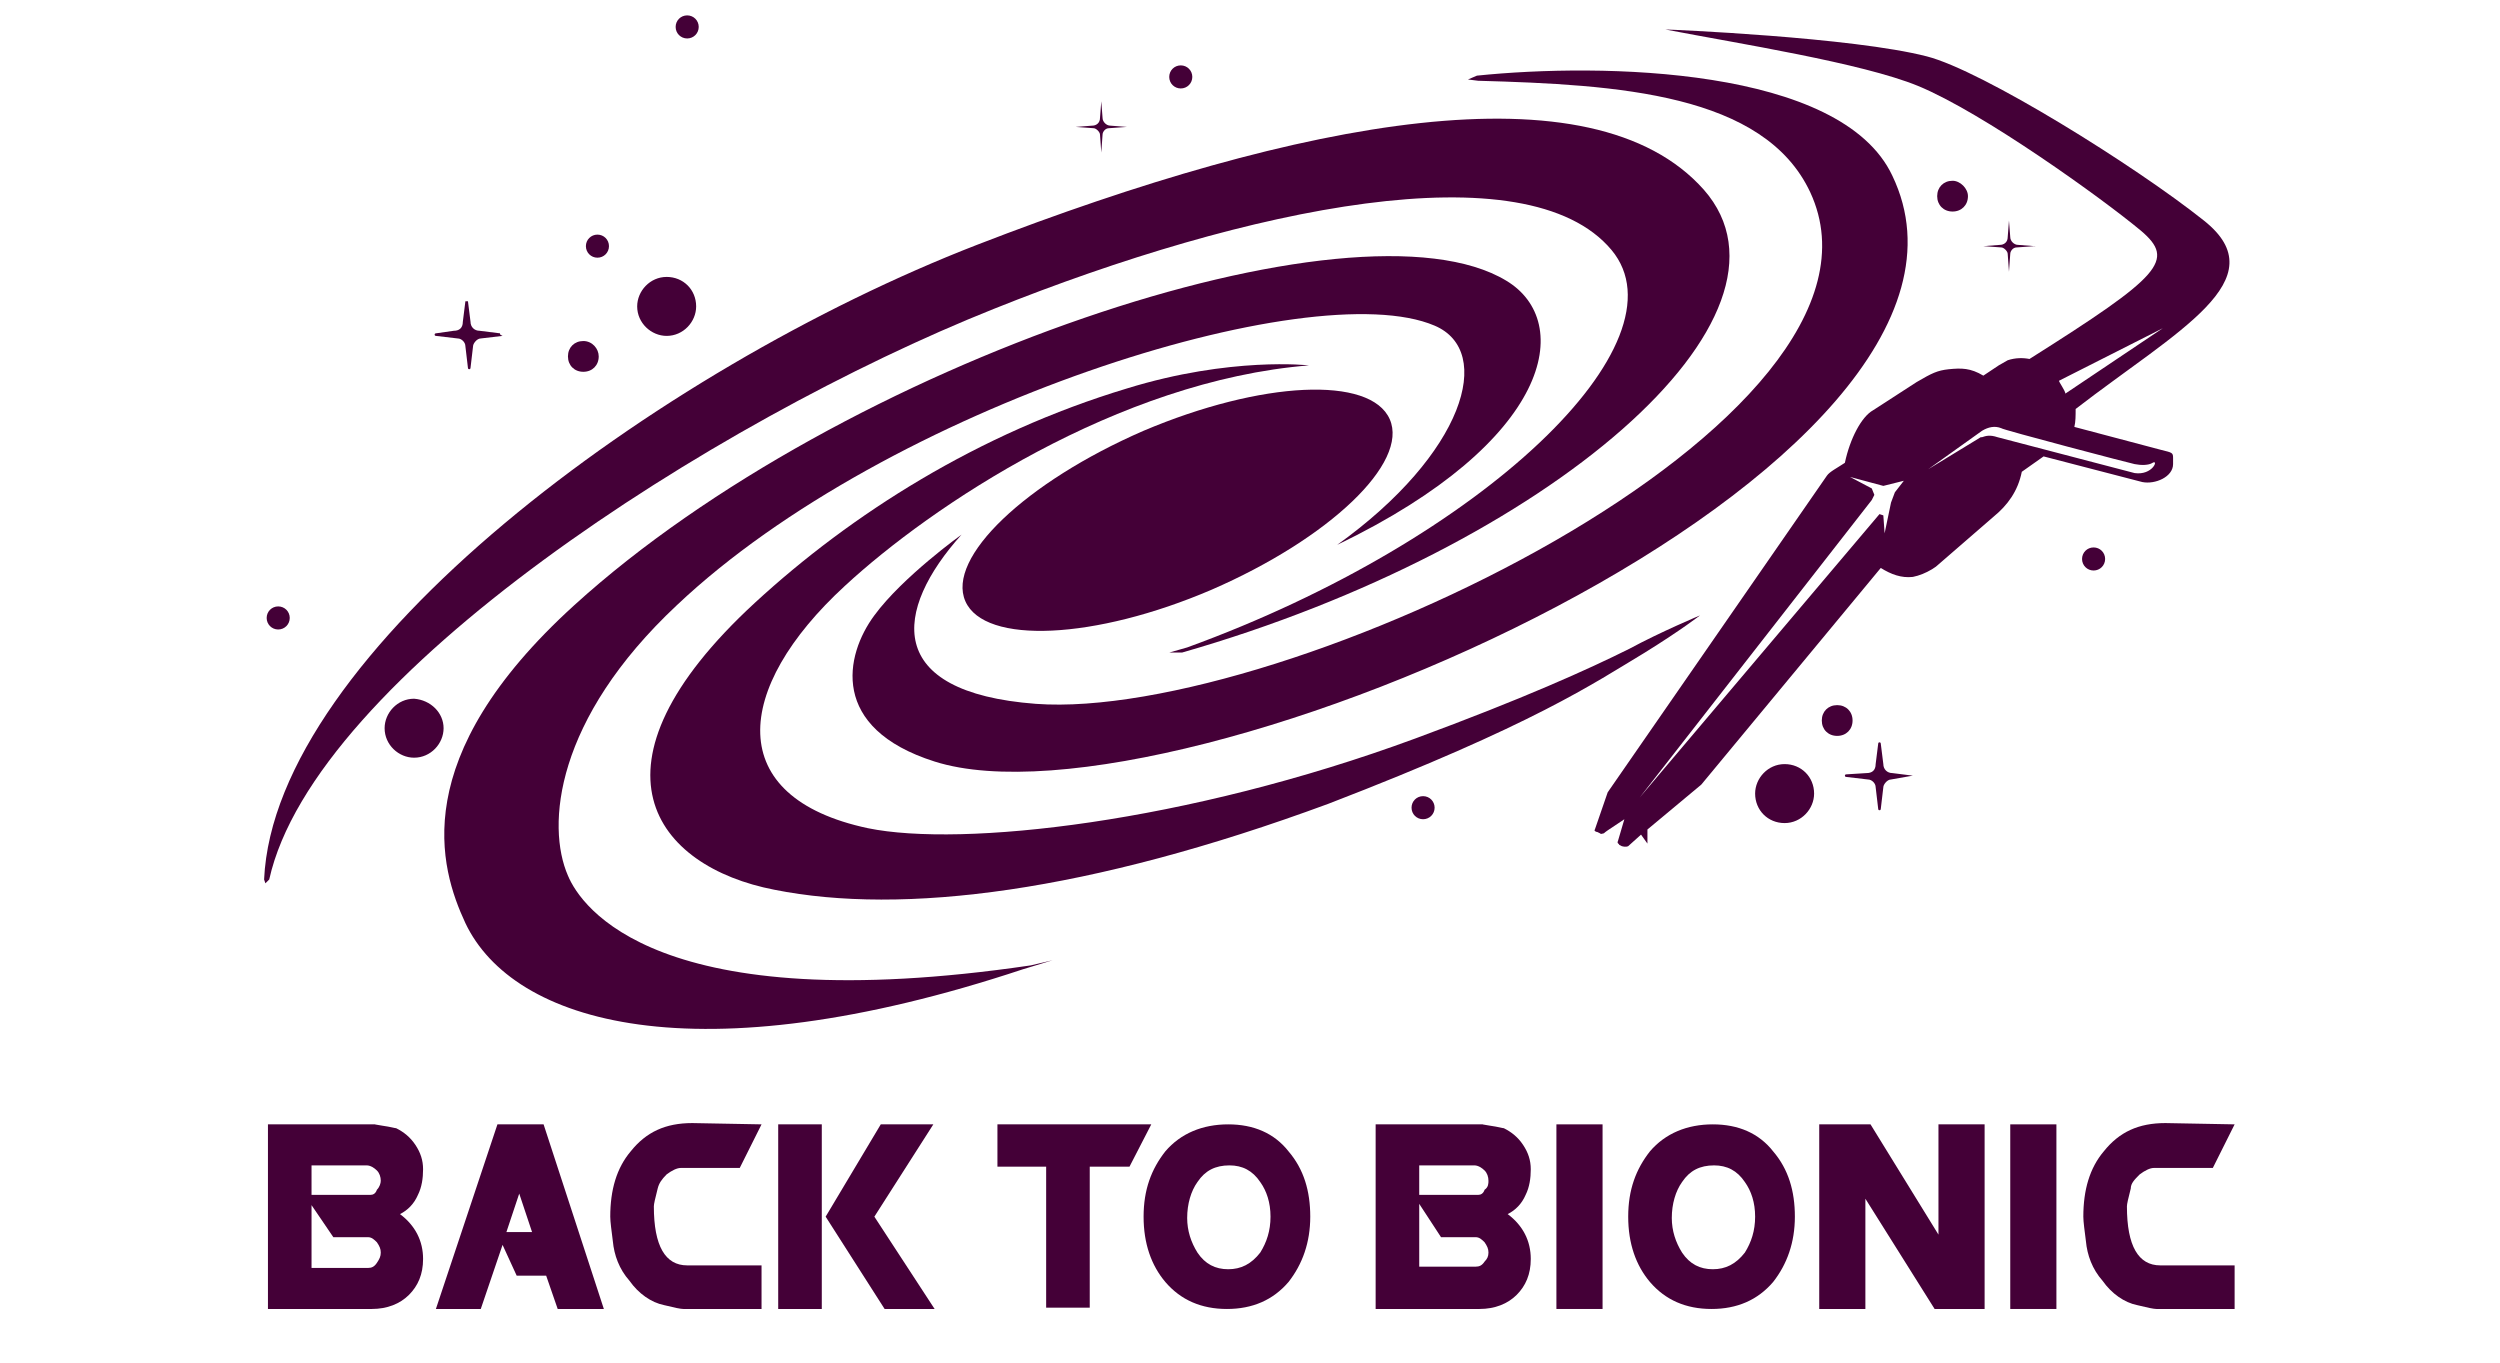
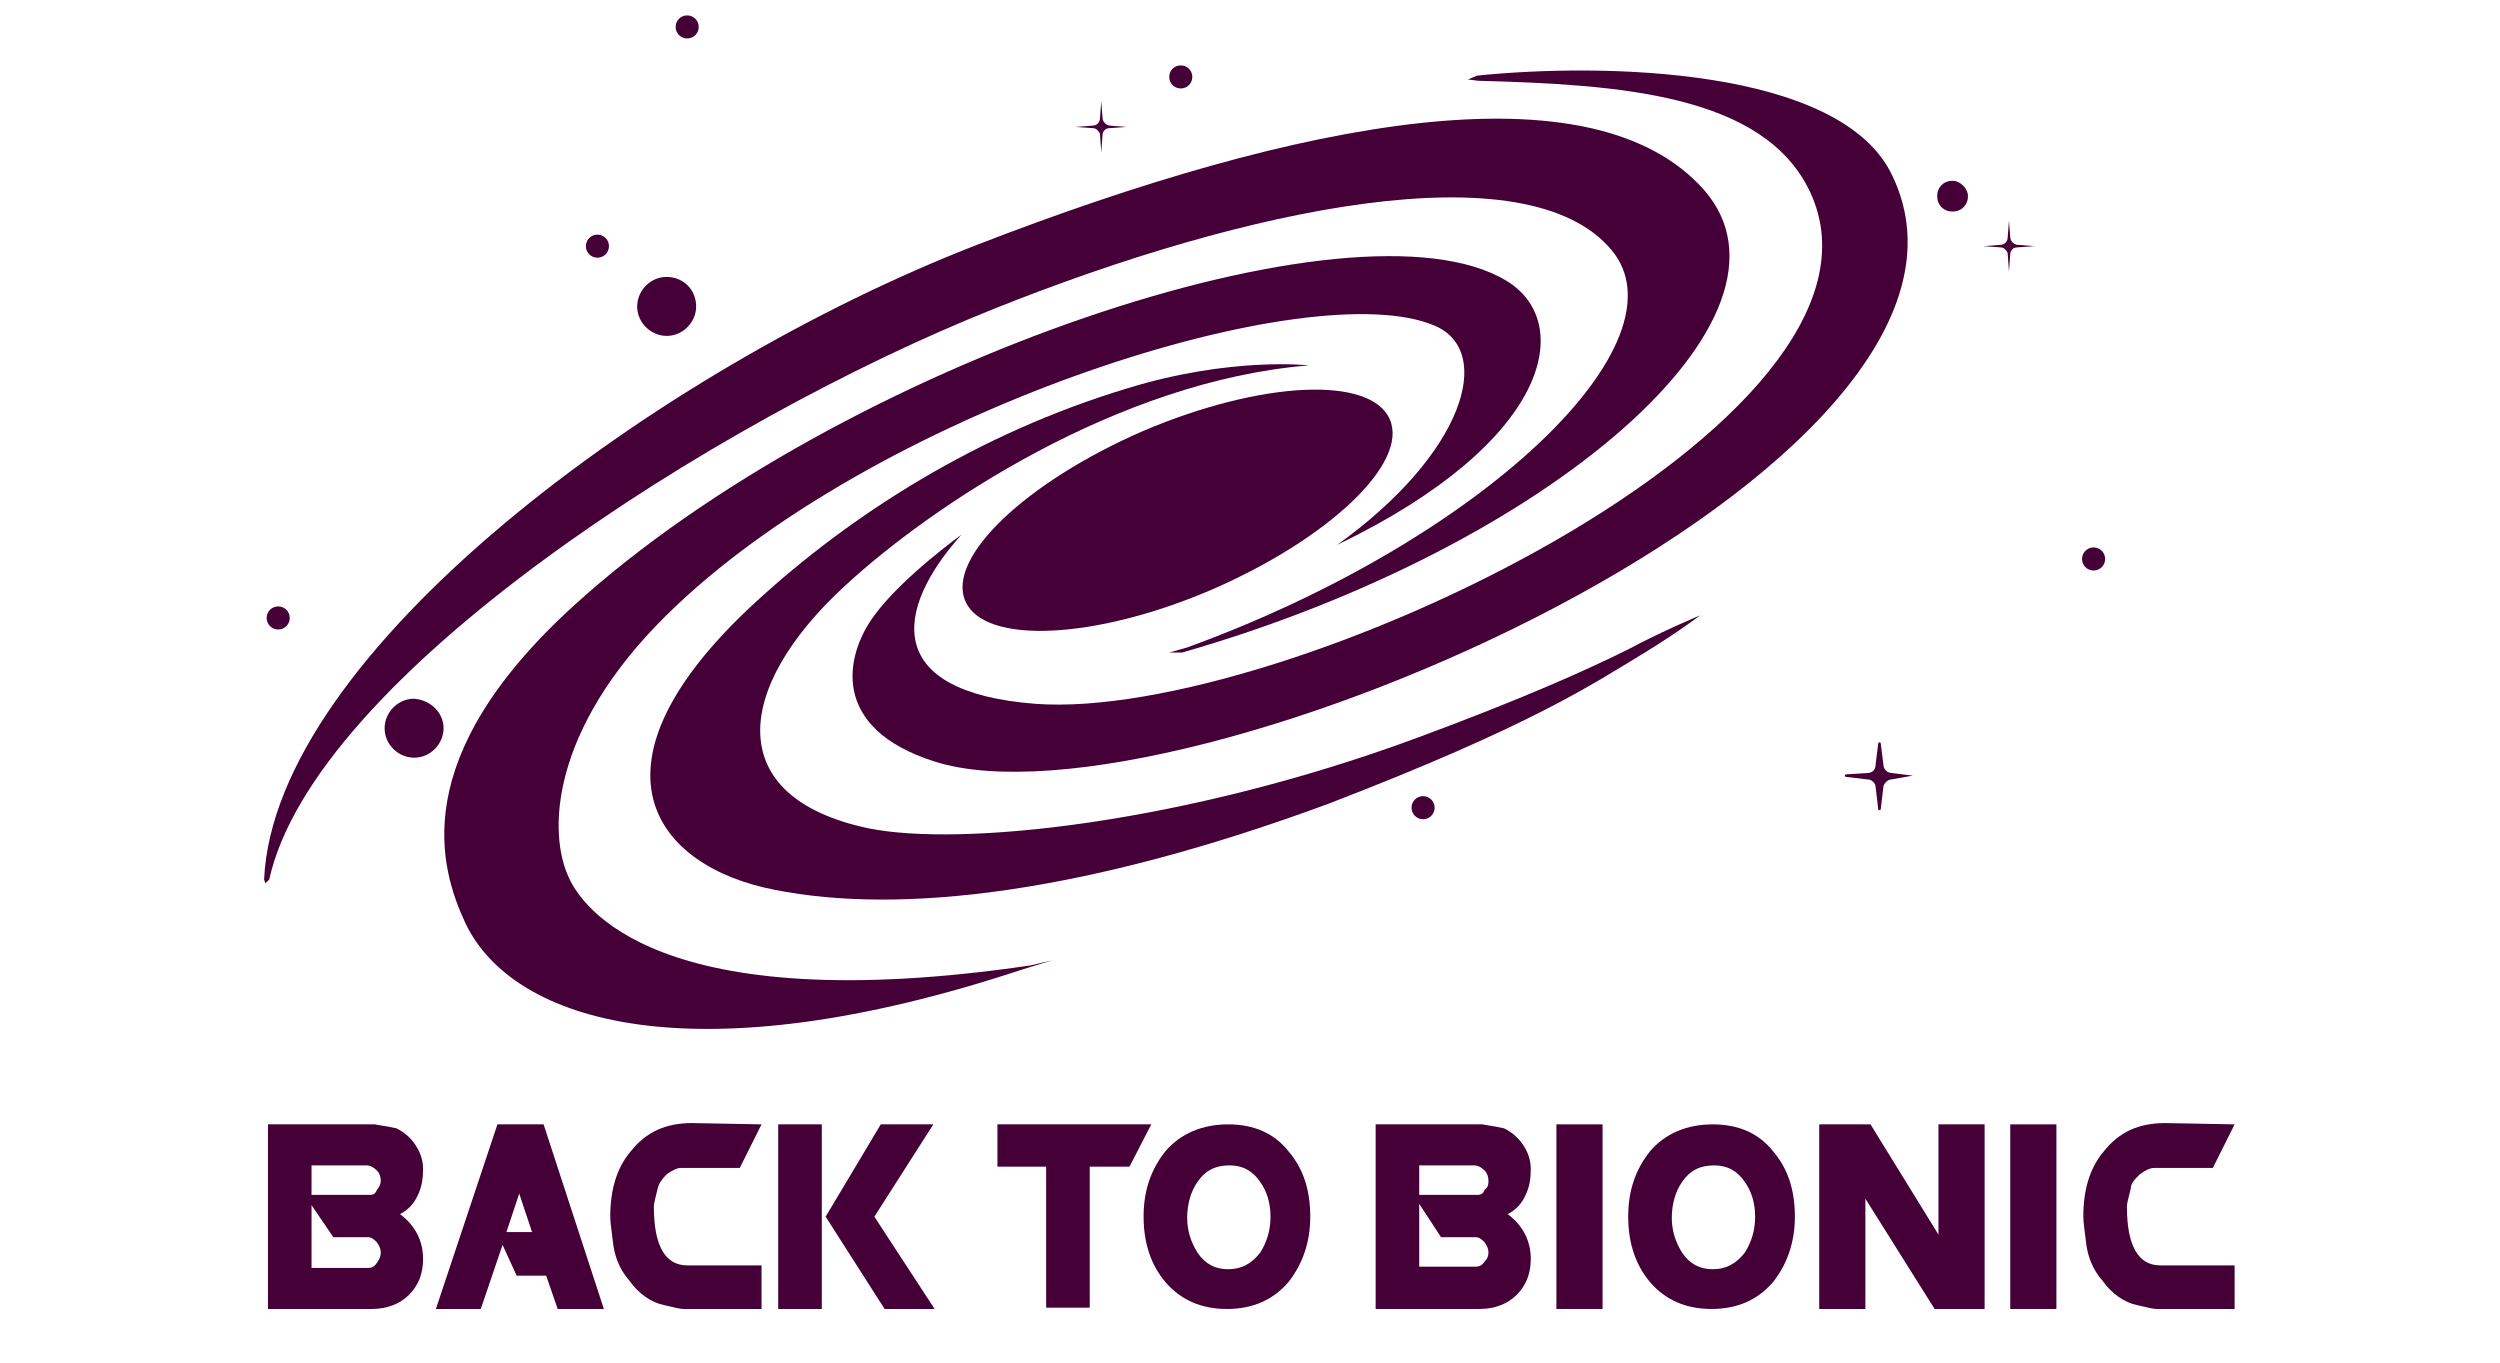
<svg xmlns="http://www.w3.org/2000/svg" version="1.1" id="Calque_1" x="0px" y="0px" viewBox="0 0 195 106.3" style="enable-background:new 0 0 195 106.3;" xml:space="preserve">
  <style type="text/css">
	.st0{fill:#440037;}
</style>
  <g>
    <g>
      <g>
        <g>
          <g>
            <path class="st0" d="M36.3,72c-2-4.3-4.6-12.9,8.5-24.8c20.8-18.9,61-32.4,72.7-25.3c5.3,3.2,3.6,12.5-13.2,20.6l0,0       c9.9-7.1,12.3-15.1,7.6-17.1c-9.6-4.1-42.7,6.3-59.1,21.8c-9.5,8.9-10.2,17.2-8.5,21.1c1,2.4,6.9,11.3,36.1,7l1.7-0.4l-2.3,0.7       C54.2,84.1,40,79.8,36.3,72z" />
          </g>
          <g>
            <path class="st0" d="M72.9,59.4c-8.2-2.6-7-8.3-4.7-11.4c2.2-3,6.8-6.3,6.8-6.3c-5.3,5.9-6.1,12.3,5.8,13.2       c19.1,1.4,68.7-22,60.4-39.9c-3.6-7.7-15-8.4-25.9-8.7l-0.8-0.1l0.7-0.3c9.7-1,28.4-0.7,32.4,7.8       C158.5,36.4,91.8,65.4,72.9,59.4z" />
          </g>
          <g>
            <path class="st0" d="M92.6,50.5c23.1-8.4,39.1-23.8,33.1-31c-6.6-7.9-28.5-3.3-48.2,4.6c-21.8,8.7-53,28.7-56.5,44.5l-0.3,0.3       l-0.1-0.3c0.8-17.7,30.6-39.8,55.6-49.5c25.3-9.8,48-14.1,56.7-4.3c8.7,9.9-12.1,27.9-40.7,36.1h-1L92.6,50.5z" />
          </g>
          <path class="st0" d="M108.4,32.7c1.5,3.4-4.7,9.3-13.9,13.3c-9.1,3.9-17.7,4.3-19.2,0.9c-1.5-3.4,4.7-9.3,13.9-13.3      C98.4,29.7,106.9,29.3,108.4,32.7z" />
          <g>
            <path class="st0" d="M60.4,69.4C51.1,67.6,45,59.8,58.9,47c7.5-6.9,17.4-13.2,29-16.7c8.1-2.5,14.2-1.8,14.2-1.8       c-14.9,1.2-29.5,11-36.2,17.2c-8.7,8-9.5,16.5,1.8,18.9c7.3,1.5,24.8-0.4,42.7-7l0,0c8.4-3.1,13.5-5.4,16.7-7       c2.4-1.3,5.5-2.6,5.5-2.6s-1.4,1.1-4.3,2.9c-4,2.4-8.6,5.6-24.7,11.8C84.9,69.6,70.4,71.4,60.4,69.4z" />
          </g>
          <path class="st0" d="M149.2,60.5l-1.6-0.2c-0.4,0-0.7-0.3-0.7-0.7l-0.2-1.6c0,0,0-0.1-0.1-0.1c0,0-0.1,0-0.1,0.1l-0.2,1.6      c0,0.5-0.3,0.7-0.7,0.7l0,0l-1.6,0.1c0,0-0.1,0-0.1,0.1c0,0,0,0.1,0.1,0.1l1.7,0.2c0.3,0,0.6,0.3,0.6,0.6l0.2,1.7      c0,0,0,0.1,0.1,0.1c0,0,0.1,0,0.1-0.1l0.2-1.7c0-0.2,0.3-0.6,0.6-0.6L149.2,60.5C149.2,60.6,149.2,60.6,149.2,60.5      C149.2,60.6,149.2,60.5,149.2,60.5z" />
          <path class="st0" d="M87.9,9.9l-1.3-0.1c-0.3,0-0.6-0.3-0.6-0.6l-0.1-1.3l0,0l0,0l-0.1,1.3c0,0.4-0.3,0.6-0.6,0.6l0,0l-1.3,0.1      l0,0l0,0l1.4,0.1c0.2,0,0.5,0.3,0.5,0.5l0.1,1.4l0,0l0,0l0.1-1.4c0-0.2,0.2-0.5,0.5-0.5L87.9,9.9C87.9,10,87.9,10,87.9,9.9      L87.9,9.9z" />
          <path class="st0" d="M158.7,19.2l-1.3-0.1c-0.3,0-0.6-0.3-0.6-0.6l-0.1-1.3l0,0l0,0l-0.1,1.3c0,0.4-0.3,0.6-0.6,0.6l0,0      l-1.3,0.1l0,0l0,0l1.4,0.1c0.2,0,0.5,0.3,0.5,0.5l0.1,1.4l0,0l0,0l0.1-1.4c0-0.2,0.2-0.5,0.5-0.5L158.7,19.2      C158.7,19.3,158.8,19.3,158.7,19.2C158.8,19.2,158.7,19.2,158.7,19.2z" />
-           <path class="st0" d="M39,26l-1.6-0.2c-0.4,0-0.7-0.3-0.7-0.7l-0.2-1.6c0,0,0,0-0.1,0h-0.1l-0.2,1.6c0,0.5-0.3,0.7-0.7,0.7l0,0      L34,26c0,0-0.1,0-0.1,0.1c0,0,0,0.1,0.1,0.1l1.7,0.2c0.3,0,0.6,0.3,0.6,0.6l0.2,1.7c0,0,0,0.1,0.1,0.1c0,0,0.1,0,0.1-0.1      l0.2-1.7c0-0.2,0.3-0.6,0.6-0.6l1.7-0.2C39,26.1,39,26.1,39,26L39,26z" />
-           <path class="st0" d="M144.5,56.2c0,0.7-0.5,1.2-1.2,1.2s-1.2-0.5-1.2-1.2s0.5-1.2,1.2-1.2S144.5,55.5,144.5,56.2z" />
-           <path class="st0" d="M46.7,27.8c0,0.7-0.5,1.2-1.2,1.2s-1.2-0.5-1.2-1.2s0.5-1.2,1.2-1.2C46.2,26.6,46.7,27.2,46.7,27.8z" />
          <path class="st0" d="M153.5,15.3c0,0.7-0.5,1.2-1.2,1.2s-1.2-0.5-1.2-1.2s0.5-1.2,1.2-1.2C152.9,14.1,153.5,14.7,153.5,15.3z" />
          <path class="st0" d="M164.2,43.6c0,0.5-0.4,0.9-0.9,0.9s-0.9-0.4-0.9-0.9s0.4-0.9,0.9-0.9C163.8,42.7,164.2,43.1,164.2,43.6z" />
          <path class="st0" d="M54.5,2.1c0,0.5-0.4,0.9-0.9,0.9s-0.9-0.4-0.9-0.9s0.4-0.9,0.9-0.9C54.1,1.2,54.5,1.6,54.5,2.1z" />
          <path class="st0" d="M93,6c0,0.5-0.4,0.9-0.9,0.9S91.2,6.5,91.2,6s0.4-0.9,0.9-0.9S93,5.5,93,6z" />
          <path class="st0" d="M111.9,63c0,0.5-0.4,0.9-0.9,0.9s-0.9-0.4-0.9-0.9s0.4-0.9,0.9-0.9S111.9,62.5,111.9,63z" />
          <path class="st0" d="M22.6,48.2c0,0.5-0.4,0.9-0.9,0.9s-0.9-0.4-0.9-0.9s0.4-0.9,0.9-0.9S22.6,47.7,22.6,48.2z" />
          <path class="st0" d="M47.5,19.2c0,0.5-0.4,0.9-0.9,0.9s-0.9-0.4-0.9-0.9s0.4-0.9,0.9-0.9C47.1,18.3,47.5,18.7,47.5,19.2z" />
-           <path class="st0" d="M141.5,61.9c0,1.2-1,2.3-2.3,2.3s-2.3-1-2.3-2.3c0-1.2,1-2.3,2.3-2.3S141.5,60.6,141.5,61.9z" />
          <path class="st0" d="M54.3,23.9c0,1.2-1,2.3-2.3,2.3c-1.2,0-2.3-1-2.3-2.3c0-1.2,1-2.3,2.3-2.3S54.3,22.6,54.3,23.9z" />
          <path class="st0" d="M34.6,56.8c0,1.2-1,2.3-2.3,2.3c-1.2,0-2.3-1-2.3-2.3c0-1.2,1-2.3,2.3-2.3C33.6,54.6,34.6,55.6,34.6,56.8z" />
-           <path class="st0" d="M171.9,17.2c-5.4-4.3-17.3-11.7-21.6-12.8c-5.8-1.5-20.1-2.1-20.4-2.1c5.7,1.1,15.3,2.6,19.7,4.4      C154.7,8.8,164,15.5,167,18c2.7,2.3,1.6,3.5-8.7,10c-0.5-0.1-1.1-0.1-1.7,0.1l-0.7,0.4l0,0l-1.2,0.8c-1-0.6-1.7-0.6-2.7-0.5      c-0.9,0.1-1.3,0.3-2.5,1l-3.4,2.2c-0.9,0.5-1.8,2.2-2.2,4.1c-0.6,0.4-1.2,0.7-1.4,1l-17.1,24.7l-1,2.9c-0.1,0.1,0.1,0.2,0.2,0.2      l0.2,0.1c0.1,0.1,0.2,0,0.3,0c0.1-0.1,0.4-0.3,0.4-0.3l1.2-0.8l-0.5,1.7c-0.1,0.2,0.1,0.2,0.1,0.3l0.2,0.1c0,0,0.3,0.1,0.5,0      l1-0.9l0.5,0.7v-1.1l4.2-3.5l14-16.9c0.8,0.5,1.6,0.8,2.5,0.7c0.5-0.1,1-0.3,1.5-0.6l0.3-0.2l4.5-3.9c1.1-0.9,1.9-2,2.2-3.5      l1.7-1.2l7.7,2c1,0.2,2.4-0.4,2.4-1.4v-0.5c0-0.4-0.1-0.4-0.9-0.6l-6.8-1.8c0.1-0.4,0.1-0.9,0.1-1.4l0,0      C169.8,25.8,177.7,21.8,171.9,17.2z M147.8,38.4l-0.3,0.8l-0.5,2.4l-0.1-1.4l-0.3-0.1l-18.7,22.1L146,39l0.2-0.4l-0.2-0.5      l-1.7-0.9l2.6,0.7l1.6-0.4L147.8,38.4z M166.5,36.2c0.5,0.1,1.1,0.1,1.4-0.1c0.5-0.3,0,1-1.4,0.8l-10.7-2.8      c-0.6-0.2-0.9-0.1-1.2,0h-0.1l-4.1,2.5l4.2-3c0.5-0.3,1-0.4,1.5-0.2C156.1,33.5,166.4,36.2,166.5,36.2z M161.1,30.7      c0-0.2-0.5-0.9-0.5-1l8.1-4.1L161.1,30.7z" />
        </g>
      </g>
      <g>
        <path class="st0" d="M33,98.2c0,1.2-0.4,2.1-1.1,2.8c-0.7,0.7-1.7,1.1-2.9,1.1h-8.1V87.7h8.4c-0.2,0,0,0,0.5,0.1     c0.7,0.1,1,0.2,1.1,0.2c0.6,0.3,1.1,0.7,1.5,1.3c0.4,0.6,0.6,1.2,0.6,1.9c0,0.7-0.1,1.4-0.4,2c-0.3,0.7-0.8,1.2-1.4,1.5     C32.4,95.6,33,96.8,33,98.2z M29.7,92.1c0-0.3-0.1-0.6-0.3-0.8c-0.2-0.2-0.5-0.4-0.8-0.4h-4.3v2.3h4.6c0.2,0,0.4-0.1,0.5-0.4     C29.6,92.6,29.7,92.3,29.7,92.1z M29.7,97.7c0-0.3-0.1-0.5-0.3-0.8c-0.2-0.2-0.4-0.4-0.7-0.4H26L24.3,94v4.9h4.4     c0.3,0,0.5-0.1,0.7-0.4S29.7,98,29.7,97.7z" />
        <path class="st0" d="M47.1,102.1h-3.6l-0.9-2.6h-2.3l-1.1-2.4l-1.7,5H34l4.8-14.4h3.6L47.1,102.1z M41.5,96.1l-1-3l-1,3H41.5z" />
        <path class="st0" d="M59.4,87.7l-1.7,3.4h-4.6c-0.3,0-0.7,0.2-1.1,0.5c-0.4,0.4-0.6,0.7-0.7,1.1c-0.2,0.8-0.3,1.2-0.3,1.4     c0,3.1,0.9,4.6,2.6,4.6h5.8v3.4h-6.1c-0.2,0-0.7-0.1-1.5-0.3c-1-0.2-2-0.9-2.7-1.9c-0.8-0.9-1.2-2-1.3-3.1     c-0.1-0.8-0.2-1.5-0.2-1.9c0-2.1,0.5-3.8,1.6-5.1c1.2-1.5,2.7-2.2,4.8-2.2L59.4,87.7L59.4,87.7z" />
        <path class="st0" d="M64.1,102.1h-3.4V87.7h3.4V102.1z M72.9,102.1H69l-4.6-7.2l4.3-7.2h4.1l-4.6,7.2L72.9,102.1z" />
        <path class="st0" d="M89.8,87.7L88.1,91H85v11h-3.4V91h-3.8v-3.3H89.8z" />
        <path class="st0" d="M102.2,94.9c0,2-0.6,3.7-1.7,5.1c-1.2,1.4-2.8,2.1-4.8,2.1s-3.6-0.7-4.8-2.1c-1.1-1.3-1.7-3-1.7-5.1     s0.6-3.7,1.7-5.1c1.2-1.4,2.9-2.1,4.9-2.1s3.6,0.7,4.7,2.1C101.7,91.2,102.2,92.9,102.2,94.9z M99.1,94.9c0-1.1-0.3-2-0.8-2.7     c-0.6-0.9-1.4-1.3-2.4-1.3c-1.1,0-1.9,0.4-2.5,1.3c-0.5,0.7-0.8,1.7-0.8,2.8c0,1,0.3,1.9,0.8,2.7c0.6,0.9,1.4,1.3,2.4,1.3     s1.8-0.4,2.5-1.3C98.8,96.9,99.1,96,99.1,94.9z" />
        <path class="st0" d="M119.4,98.2c0,1.2-0.4,2.1-1.1,2.8c-0.7,0.7-1.7,1.1-2.9,1.1h-8.1V87.7h8.4c-0.2,0,0,0,0.5,0.1     c0.7,0.1,1,0.2,1.1,0.2c0.6,0.3,1.1,0.7,1.5,1.3c0.4,0.6,0.6,1.2,0.6,1.9c0,0.7-0.1,1.4-0.4,2c-0.3,0.7-0.8,1.2-1.4,1.5     C118.8,95.6,119.4,96.8,119.4,98.2z M116.1,92.1c0-0.3-0.1-0.6-0.3-0.8c-0.2-0.2-0.5-0.4-0.8-0.4h-4.3v2.3h4.6     c0.2,0,0.4-0.1,0.5-0.4C116.1,92.6,116.1,92.3,116.1,92.1z M116.1,97.7c0-0.3-0.1-0.5-0.3-0.8c-0.2-0.2-0.4-0.4-0.7-0.4h-2.7     l-1.7-2.6v4.9h4.4c0.3,0,0.5-0.1,0.7-0.4C116,98.2,116.1,98,116.1,97.7z" />
        <path class="st0" d="M125,102.1h-3.6V87.7h3.6V102.1z" />
        <path class="st0" d="M140,94.9c0,2-0.6,3.7-1.7,5.1c-1.2,1.4-2.8,2.1-4.8,2.1s-3.6-0.7-4.8-2.1c-1.1-1.3-1.7-3-1.7-5.1     s0.6-3.7,1.7-5.1c1.2-1.4,2.9-2.1,4.9-2.1s3.6,0.7,4.7,2.1C139.5,91.2,140,92.9,140,94.9z M136.9,94.9c0-1.1-0.3-2-0.8-2.7     c-0.6-0.9-1.4-1.3-2.4-1.3c-1.1,0-1.9,0.4-2.5,1.3c-0.5,0.7-0.8,1.7-0.8,2.8c0,1,0.3,1.9,0.8,2.7c0.6,0.9,1.4,1.3,2.4,1.3     s1.8-0.4,2.5-1.3C136.6,96.9,136.9,96,136.9,94.9z" />
        <path class="st0" d="M154.7,102.1h-3.8l-5.4-8.6v8.6h-3.6V87.7h4l5.3,8.6v-8.6h3.6v14.4H154.7z" />
        <path class="st0" d="M160.4,102.1h-3.6V87.7h3.6V102.1z" />
        <path class="st0" d="M174.3,87.7l-1.7,3.4H168c-0.3,0-0.7,0.2-1.1,0.5c-0.4,0.4-0.7,0.7-0.7,1.1c-0.2,0.8-0.3,1.2-0.3,1.4     c0,3.1,0.9,4.6,2.6,4.6h5.8v3.4h-6.1c-0.2,0-0.7-0.1-1.5-0.3c-1-0.2-2-0.9-2.7-1.9c-0.8-0.9-1.2-2-1.3-3.1     c-0.1-0.8-0.2-1.5-0.2-1.9c0-2.1,0.5-3.8,1.6-5.1c1.2-1.5,2.7-2.2,4.8-2.2L174.3,87.7L174.3,87.7z" />
      </g>
    </g>
  </g>
</svg>